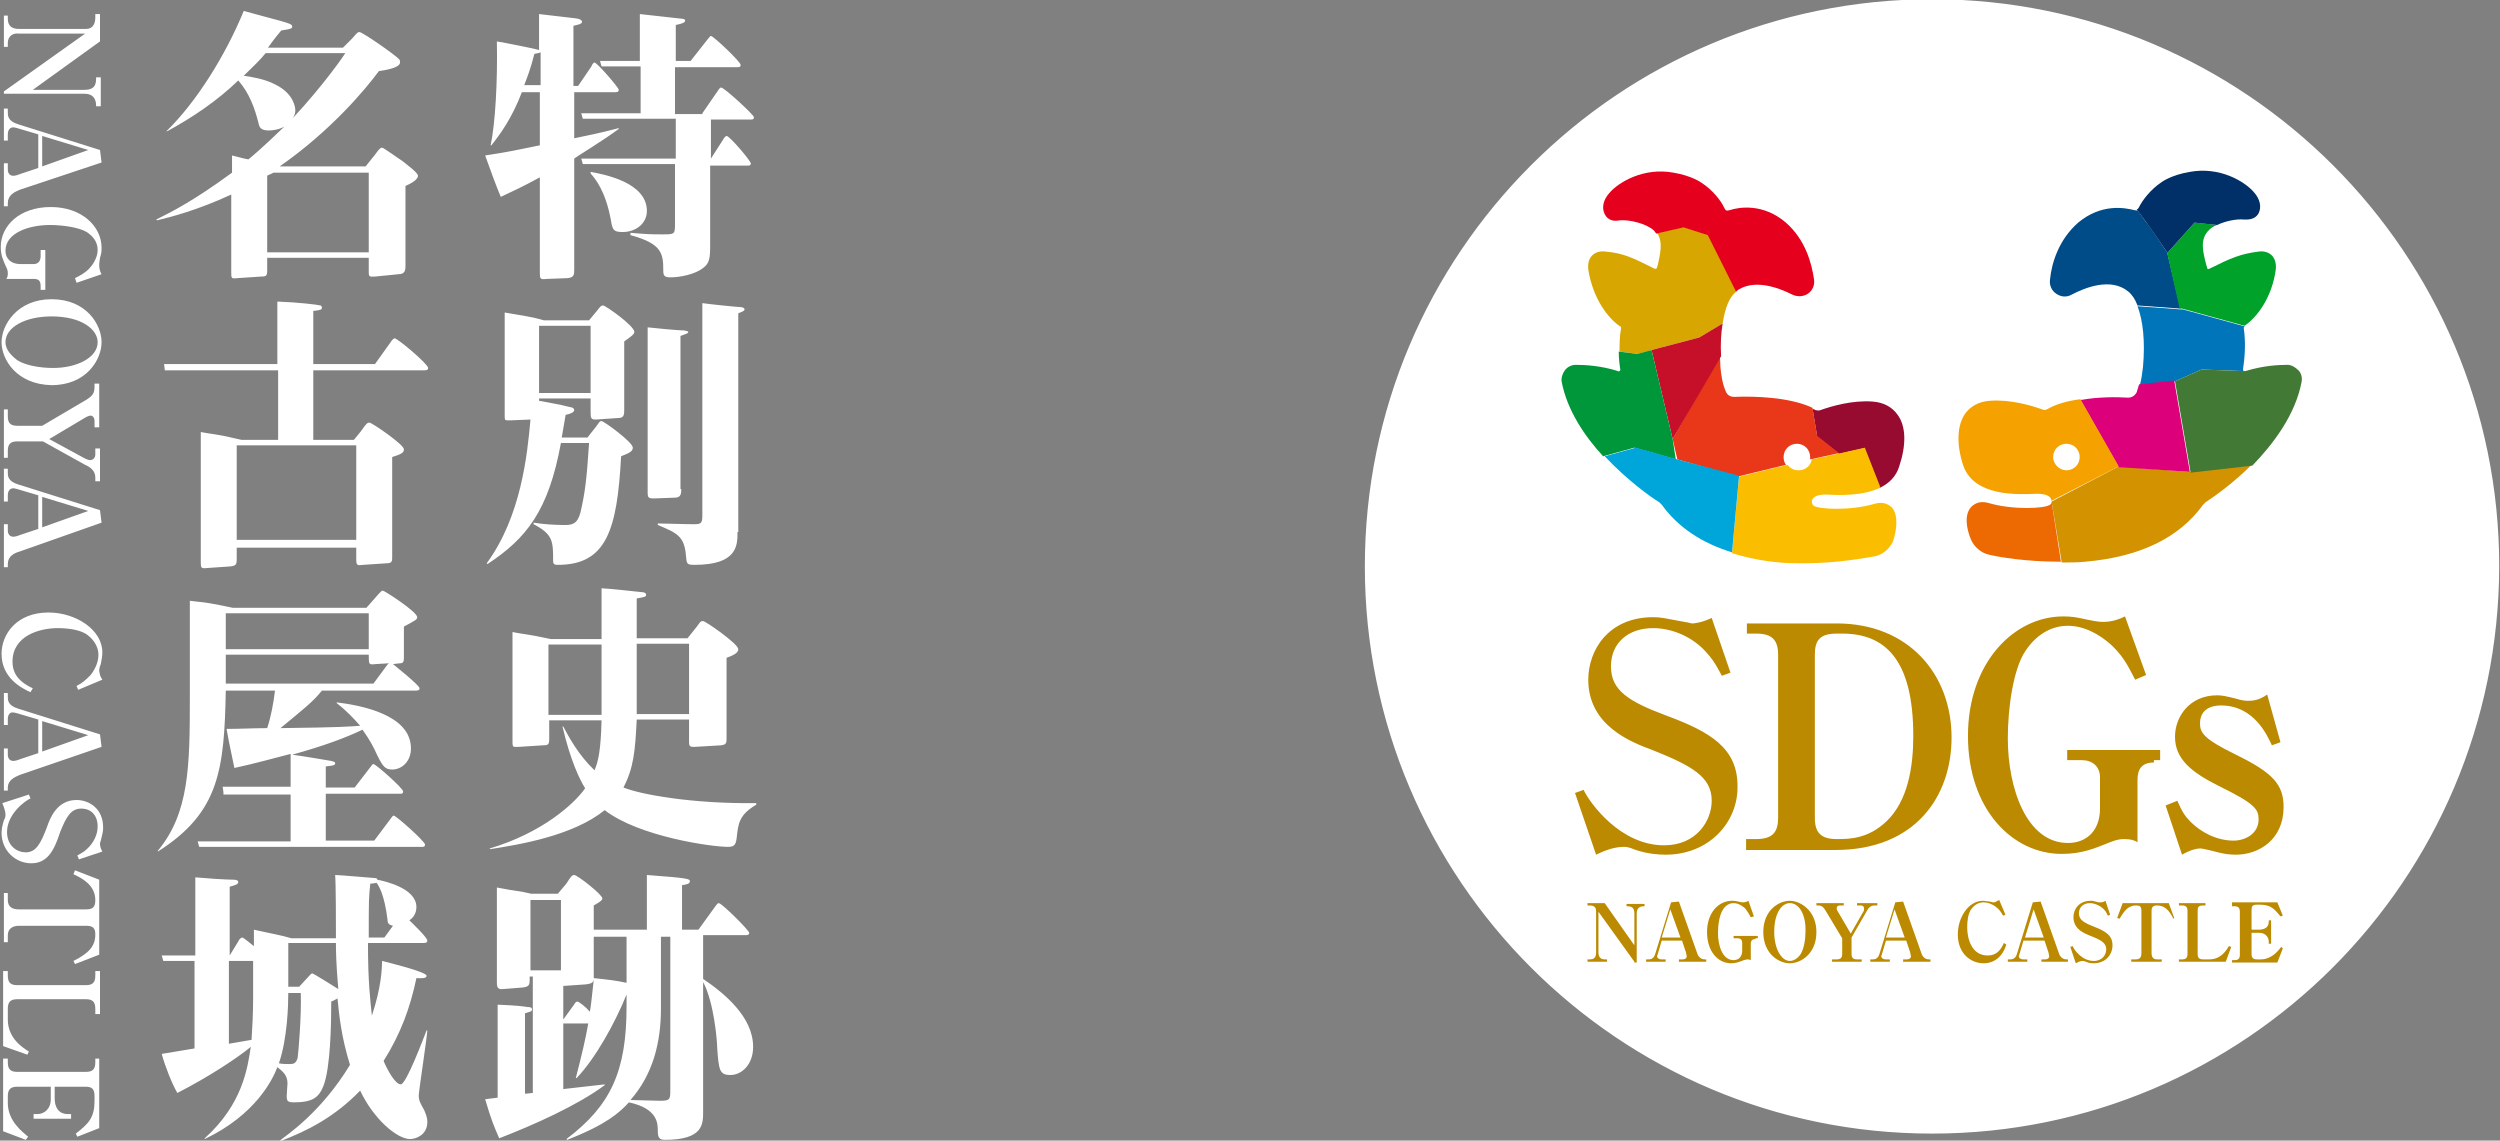
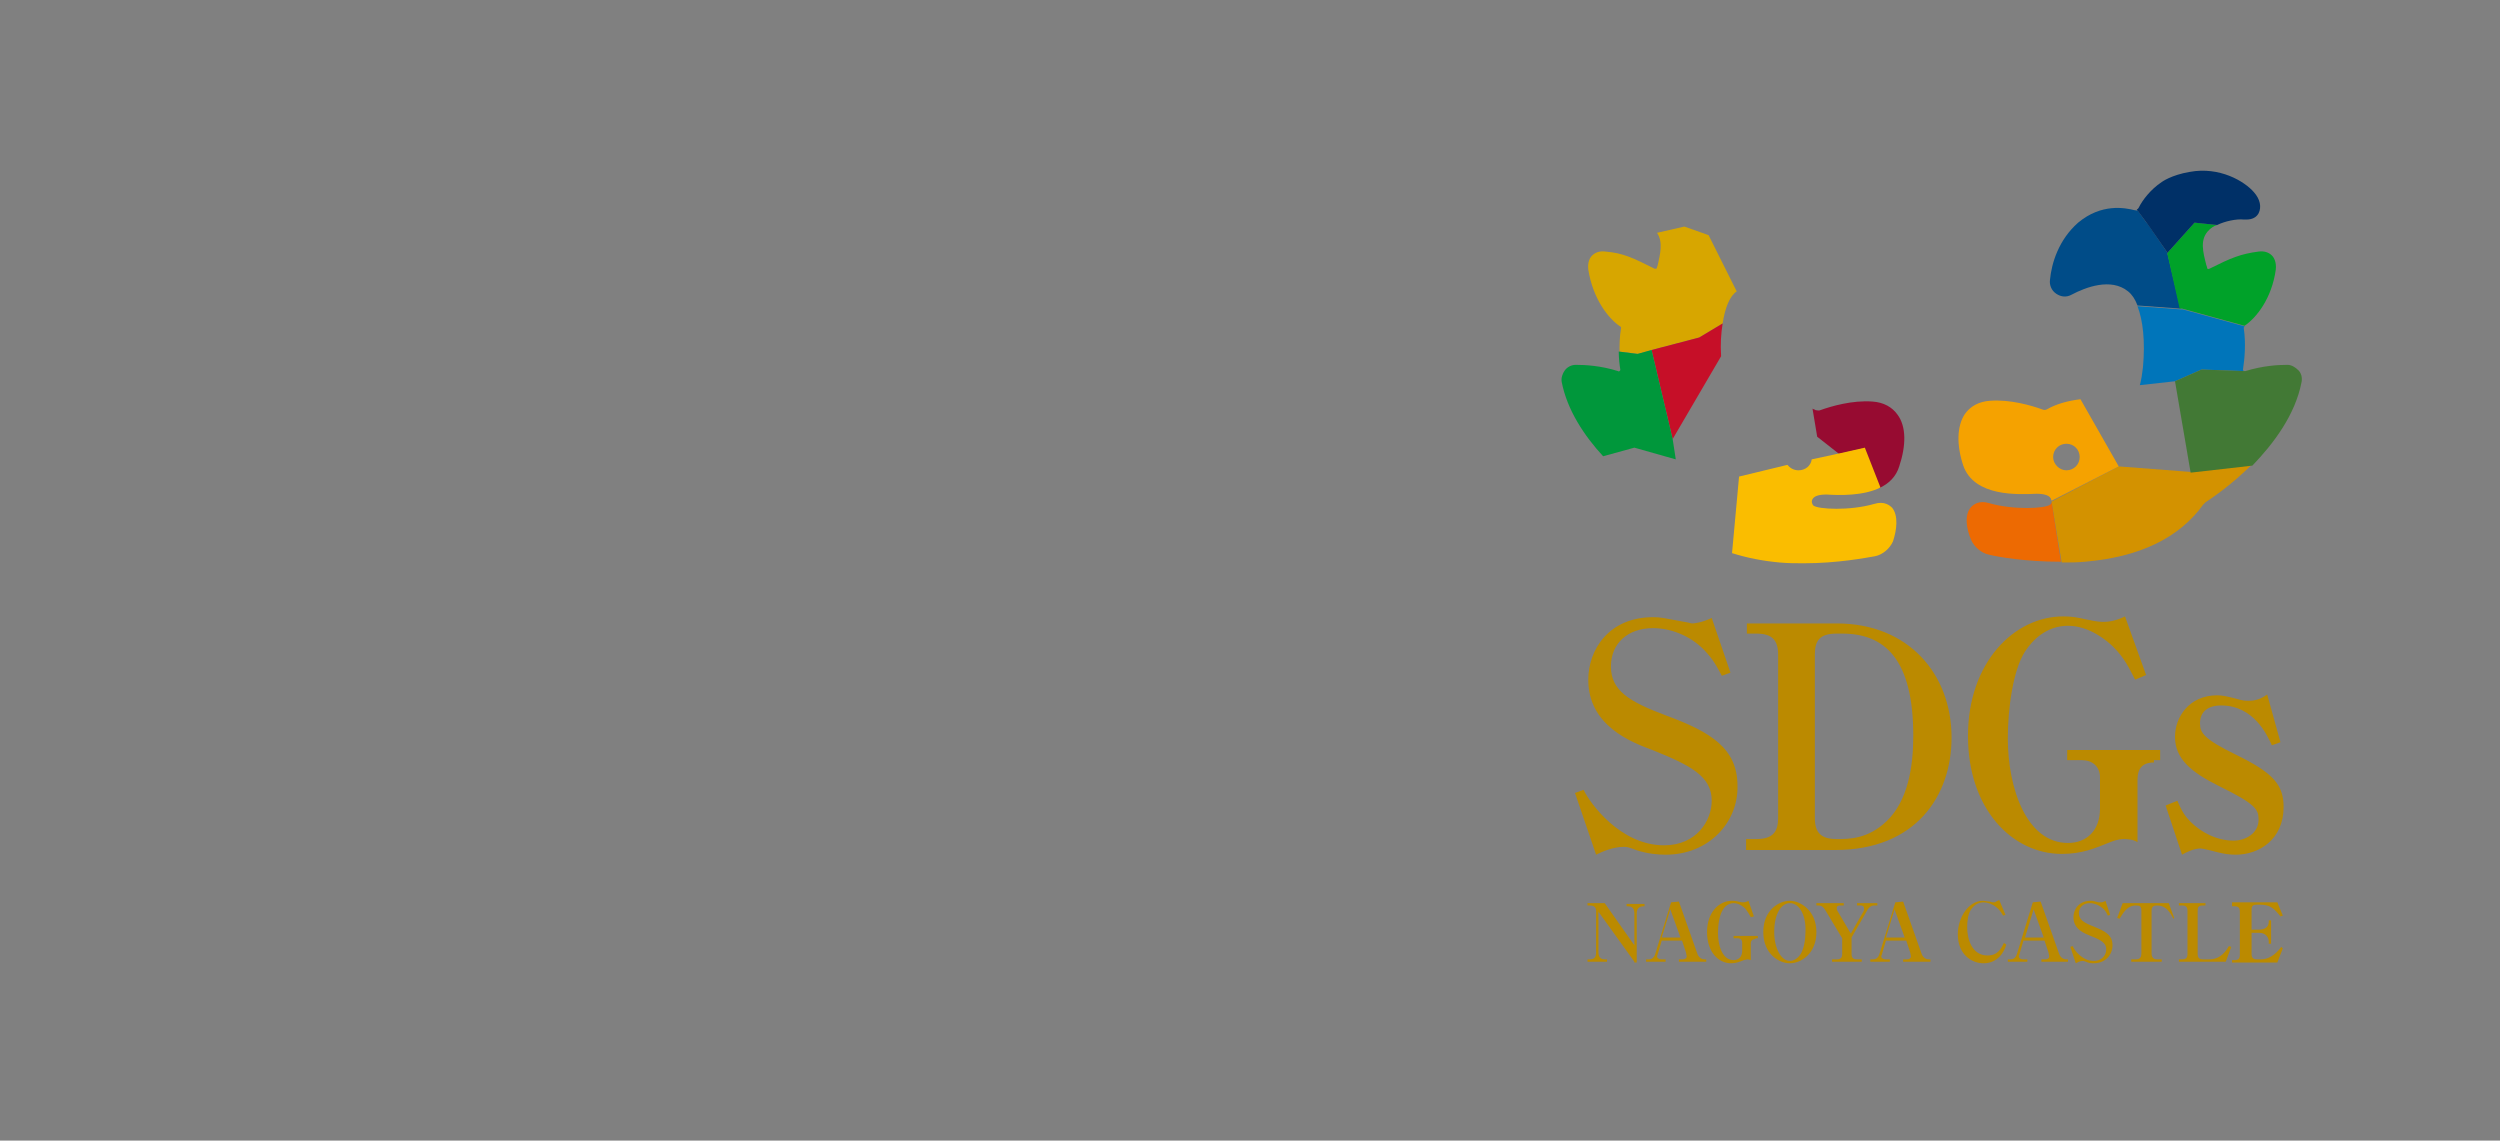
<svg xmlns="http://www.w3.org/2000/svg" xml:space="preserve" id="レイヤー_1" x="0" y="0" style="enable-background:new 0 0 320 146" version="1.1" viewBox="0 0 320 146">
  <rect x="0" y="0" width="320" height="146" fill="#808080" stroke="none" />
  <style>.st0{fill:#fff}.st1{fill:#bb8a00}.st10{fill:none}</style>
-   <path d="m.5 11.7 10.4-7.4H2.4C1.7 4.2 1 4.6 1 5.5V6H.5V2H1v.4c0 .9.5 1.3 1.4 1.3H11c1.1 0 1.2-1 1.2-1.5v-.4h.6v3.5l-8.6 6.2h6.6c1.5 0 1.5-.9 1.5-1.6h.6v3.7h-.6c0-.4 0-1.6-1.5-1.6H.5v-.3zM.5 20.9H1v.8c0 .4.2.8.7.8.2 0 .6-.1.8-.2l2.4-.8v-4.3l-2.7-.8c-.1 0-.3-.1-.5-.1-.4 0-.7.3-.7.9v.8H.5v-4.1H1v.5c0 .4 0 1.1 1.3 1.5l10.5 3.3.2 1.6-10.5 3.5C1.8 24.6 1 25 1 26v.4H.5v-5.5zm10.8-1.7-5.9-1.8v3.9l5.9-2.1zM5.2 36.6c0-.7-.3-.9-.9-.9H.8c.2-.2.2-.6.2-.7 0-.4-.1-.6-.2-.8-.4-.9-.7-1.5-.7-2.6 0-2.7 2.4-5.1 6.4-5.1S13 29 13 31.7c0 .4 0 .7-.2 1.3-.1.6-.1.8-.1.9 0 .2 0 .7.3 1.2l-3.2 1.1-.2-.6c.6-.3 1.2-.6 1.8-1.2.3-.3 1.1-1.3 1.1-2.4 0-1.2-.8-1.9-1.4-2.3-1-.6-3.1-.9-4.7-.9-2.7 0-5.7 1-5.7 3.3 0 1 .7 1.7 1.9 1.7h1.7c.6 0 .9-.4.9-1V32h.6v5.1h-.6v-.5zM.2 43.8c0-2.2 2-5.5 6.4-5.5 4.5 0 6.4 3.3 6.4 5.5s-1.9 5.5-6.4 5.5C2.1 49.2.2 46 .2 43.8zm12.3 0c0-1.6-2-3.3-5.9-3.3-3.4 0-5.9 1.4-5.9 3.3 0 1.1 1 1.9 1.5 2.3 1.1.7 3 1 4.6 1 3 0 5.7-1.3 5.7-3.3zM12.2 61.1c0-.8-.6-1.3-1.3-1.6l-5.4-3H2.2c-.8 0-1.2.3-1.2 1.2v.9H.5v-6.2H1v.9c0 .8.3 1.2 1.2 1.2h3.2l5.6-3.3c.8-.5 1.1-.8 1.1-1.7v-.4h.6v5.6h-.6v-.8c0-.4-.2-.7-.5-.7-.2 0-.4.1-.6.2l-4.7 2.8 4.6 2.5c.2.1.5.2.6.2.4 0 .7-.3.7-.7v-.8h.6v4.2h-.6v-.5zM.5 67.1H1v.8c0 .4.2.8.7.8.2 0 .6-.1.8-.2l2.4-.8v-4.3l-2.7-.8c-.1 0-.3-.1-.5-.1-.4 0-.7.3-.7.9v.8H.5V60H1v.5c0 .4 0 1.1 1.3 1.5l10.5 3.3.2 1.6-10.5 3.7c-.7.2-1.5.6-1.5 1.6v.4H.5v-5.5zm10.8-1.7-5.9-1.8v3.9l5.9-2.1zM.2 83.7c0-2.6 2-5.3 6-5.3 3.5 0 6.9 2.2 6.9 5.1 0 .5-.1 1-.2 1.5-.2.5-.2.7-.2.9 0 .1.1.4.1.5.1.3.2.4.3.6L10 88.3l-.2-.5c.8-.4 1.2-.8 1.8-1.4.7-.9 1-1.8 1-2.6s-.4-1.8-1.5-2.6c-.9-.6-2.4-.8-3.7-.8-2.4 0-5.8 1-5.8 4.3 0 1.1.4 2.4 2.6 3.4l-.3.5C2.8 88.1.2 86.8.2 83.7zM.5 95.8H1v.8c0 .4.2.8.7.8.2 0 .6-.1.8-.2l2.4-.8v-4.3l-2.7-.8c-.1 0-.3-.1-.5-.1-.4-.1-.7.3-.7.8v.8H.5v-4.1H1v.5c0 .4 0 1.1 1.3 1.5L12.8 94l.2 1.6-10.5 3.6c-.7.3-1.5.7-1.5 1.6v.4H.5v-5.4zm10.8-1.7-5.9-1.8v3.9l5.9-2.1zM.2 106.6c0-.4.1-1 .3-1.6.2-.4.2-.5.2-.7 0-.6-.3-1.2-.4-1.5l3.4-1.1.2.5c-.7.3-3 2-3 4.3 0 1.8 1.3 2.6 2.4 2.6 1.3 0 1.9-1.1 2.7-3.2.4-1.2 1.3-3.5 3.8-3.5 1.6 0 3.4 1.1 3.4 3.5 0 .4 0 .5-.3 1.7-.1.3-.1.3-.1.4 0 .1 0 .5.3 1l-3 1-.2-.5c.3-.2.8-.4 1.2-.8.9-.8 1.4-1.9 1.4-2.9 0-1.4-.8-2.3-2.1-2.3s-1.9 1-2.7 3c-.8 2.5-1.7 4-3.7 4s-3.8-1.6-3.8-3.9zM9.4 123c2-1 2.8-1.9 2.8-3.4 0-.9-.4-1.1-1.2-1.1H2.4c-.8 0-1.4.4-1.4 1.2v.9H.5v-6.3H1v.9c0 .9.6 1.2 1.4 1.2H11c.9 0 1.2-.3 1.2-1.2 0-1.9-1.7-2.8-2.8-3.3l.2-.5 3.1 1.2v9.6l-3.1 1.2-.2-.4zM12.2 129.7v-.6c0-.9-.4-1.2-1.2-1.2H2.2c-.9 0-1.2.4-1.2 1.2v1.4c0 2.4 1.9 3.6 2.7 4.1l-.2.4-3.1-1.1v-9.6H1v.6c0 .9.4 1.2 1.2 1.2H11c.8 0 1.2-.3 1.2-1.2v-.6h.6v5.5h-.6zM12.7 135.4v9l-2.8 1.1-.2-.4c1.7-1.3 2.4-2.1 2.4-4.2v-.6c0-1-.4-1.2-1.2-1.2H7v1.5c0 1 .4 2 1.7 2h.4v.6H4.3v-.6h.5c.8 0 1.7-.6 1.7-1.9v-1.6H2.2c-.8 0-1.2.3-1.2 1.2v.9c0 2.3 1.9 3.7 2.6 4.3l-.3.4-2.9-1.1v-9.3H1v.5c0 .9.4 1.2 1.2 1.2H11c.8 0 1.2-.3 1.2-1.2v-.5h.5zM74 11l1.7-2.5c.1-.3.3-.5.4-.5.3 0 3.1 3.2 3.1 3.5 0 .3-.3.3-.5.3h-5.2v5.9c1.9-.4 3-.6 5.7-1.3v.1c-2 1.5-5.5 3.6-5.7 3.8v14.2c0 .6 0 1-.8 1.1l-2.7.1c-.9.1-.9 0-.9-.9V22.7c-2.2 1.2-3.3 1.7-5 2.5-.7-1.7-1.1-2.8-2-5.3 3.3-.5 4-.7 7-1.3v-6.8h-2.3c-1.3 3.4-2.8 5.4-3.9 6.8h-.1c.6-2.8.9-8.2.8-13.3.7.1 5.2 1 5.4 1.1V1.8c4.1.5 4.5.5 5 .6.3.1.5.2.5.4 0 .3-.7.4-1.1.5V11h.6zm-4.8 0V6.7c-.2.1-.4.1-.8.2-.5 2-1 3.2-1.3 4h2.1zm20.7 3.5 2-2.9c.1-.2.3-.4.4-.4.4 0 4.2 3.5 4.2 3.8 0 .3-.2.3-.4.3H91v5l1.6-2.5c.1-.2.3-.4.4-.4.4 0 3.1 3.2 3.1 3.5 0 .3-.2.3-.5.3h-4.7v10.2c0 1.7-.1 2.3-.9 2.9-1 .8-2.9 1.2-4.2 1.2-.7 0-.9-.2-.9-.8 0-2.2-.1-3.5-4.2-4.6v-.3c2.3.2 2.8.2 4.1.2 1.6 0 1.6 0 1.6-1.5V21H74.6l-.2-.7h12.1v-5.1H74.6l-.2-.7H82v-6h-5l-.2-.7h5.1v-6c.7.1 4.7.5 5.4.6.2 0 .4.1.4.2 0 .3-.3.4-1.2.6v4.6h1.9L90.6 5c.2-.2.3-.4.4-.4.3 0 3.8 3.3 3.8 3.7 0 .3-.2.3-.4.3h-8v6h3.5zM75.6 22c1.6.3 7.2 1.3 7.2 5 0 1.6-1.4 2.7-3.1 2.7-1.2 0-1.3-.3-1.5-1.5-.7-3.8-2-5.3-2.6-6V22zM76.3 54.6c.4-.5.4-.7.7-.7.3 0 4 2.7 4 3.4 0 .5-.5.7-1.5 1.1-.5 9.5-1.9 13.9-8.1 13.9-.3 0-.6 0-.6-.5 0-2.5 0-3.4-2.5-4.7v-.2c1.2.2 2.7.3 4 .3.9 0 1.6-.1 2-1.6.6-2.6.8-4.3 1.1-8.9h-3.6c-1.6 8.7-4.4 12.2-9.4 15.5l-.1-.1c4.4-6 5.2-13.9 5.6-18.4l-2.4.1c-.9 0-.9.1-.9-.6V40c1.6.3 3.4.5 5 1h5.8l1-1.2c.4-.5.5-.7.8-.7.3 0 4 2.6 4 3.4 0 .3-.6.7-1.3 1.2v8.7c0 .6 0 1.1-.7 1.1l-2.9.2c-.6 0-.7-.1-.7-.9V51H69v.3c2 .4 2.4.4 3.9.8.2 0 .6.1.6.4 0 .1-.1.4-1.1.6-.4 2.3-.4 2.4-.5 2.9h3.3l1.1-1.4zM69 41.7v8.6h6.6v-8.6H69zm18.2 20.9c0 .5 0 1.1-.8 1.1l-2.7.1c-.7 0-.8-.1-.8-.8V41.9c.8.1 4 .4 4.7.4.4.1.5.1.5.2 0 .2-.5.3-1 .5v19.6zm7.2 5.5c0 1.7 0 4.2-5.5 4.2-1 0-1-.1-1.1-1.2-.2-2.5-1.2-2.9-3.6-3.9V67c.9 0 3.2.1 4.7.1.9 0 1-.2 1-1.2V38.8c.6.1 4.4.5 4.8.5.3 0 .6.1.6.3 0 .2-.3.3-.8.5v28zM77 81.7v-6.4c1.7.1 3.2.3 5.2.5.2 0 .5.1.5.3 0 .3-.1.3-1.2.5v5.1H88l1.2-1.5c.5-.7.5-.7.8-.7.3 0 4.5 2.9 4.5 3.6 0 .4-.4.7-1.5 1.1v10.2c0 .7 0 .9-.7 1l-3.4.2c-.5 0-.7 0-.7-.6v-2.9h-6.7c-.2 4.1-.4 6.2-1.7 8.7 2.2.9 8.8 2.1 17 2v.2c-2.2 1.3-2.3 2.4-2.5 4.2-.1.9-.3 1.2-1.1 1.2-2.1 0-11.4-1.3-15.8-4.7-4.1 3.3-10.9 4.4-14.7 5v-.1c6.7-2 10.8-5.7 12.2-7.7-.7-1.1-1.9-3.6-2.9-7.9h.1c.7 1.3 1.9 3.6 4 5.6.5-1.2.8-2.6.9-6.4h-6.7v2.3c0 .8-.1.9-.8.9l-3.1.2c-.7 0-.8.1-.8-.6V80.9c1.4.3 1.7.2 4.9.9H77zm-6.8.8v9H77v-9h-6.8zm18 8.9v-9h-6.7v9h6.7zM93.5 137.6c-1.4 0-1.5-.6-1.7-3.5 0-.8-.4-5.8-1.8-8.4v16.6c0 1.6 0 3.6-4.9 3.6-.7 0-.9-.3-.9-1.1 0-1 0-2.9-3.7-3.7-1.2 1.3-2.8 2.8-7.9 4.8l-.1-.1c5.7-4.3 7.7-8.7 7.7-17v-1.5c-1.5 3.7-4 8.2-6.4 10.7h-.1c.8-3.1 1.2-4.8 1.6-7h-3.2v8.4l5.3-.6v.1c-3.5 2.6-9.1 5.1-13.5 6.8-.7-1.6-1-2.3-1.8-5l1.6-.2v-11.9c2.5.1 3.2.2 3.8.3.2 0 .6 0 .6.3s-.3.3-.9.5V140l1-.1V125h-.4v.4c0 .7-.1.9-.9 1l-2.5.2c-.8.1-.8-.4-.8-.9v-12.1c2.5.5 2.8.4 4.4.8h3.4l1.1-1.3c.5-.8.7-1.1 1-1.1.4 0 3.6 2.5 3.6 3 0 .1 0 .3-1.1.9v3.1h6.8v-7c5.4.4 5.5.5 5.5.8 0 .3-.3.4-1 .5v5.7h2.1l2.1-2.9c.1-.1.3-.5.5-.5.4 0 3.9 3.5 3.9 3.8 0 .3-.3.3-.5.3H90v5.6c2.8 1.9 6.4 4.9 6.4 8.7 0 2.3-1.5 3.6-2.9 3.6zm-21.7-22.4h-3.9v9h3.9v-9zM75 126l-2.9.2v4.3l1.3-1.8c.2-.3.3-.5.5-.5s1.1.7 1.6 1.3c.1-.4.3-2.2.5-4.1-.1.4-.3.5-1 .6zm5.2-6.1H76v5.3c1.9.2 2.8.3 4.2.6v-5.9zm5.6 0h-1.2v9.2c0 4.3-1 8.4-3.9 11.7.5 0 3.2.1 3.8.1 1.3 0 1.3-.2 1.3-1.5v-19.5zM21.3 16.8C25.2 13 28.9 7 31.2 1.4c.3.1 4.1 1.1 4.8 1.3 1 .3 1.4.4 1.4.7 0 .2 0 .3-1.4.5-.4.5-.7.8-1.7 2.2h9.6l1.2-1.2c.6-.7.7-.8.9-.8.4 0 4.7 3 5.1 3.5.1.1.1.2.1.4 0 .7-2 1-2.7 1.1-1.7 2.3-6.1 7.6-12.7 12.2h11l1.2-1.5c.5-.7.7-.9.9-.9s2.1 1.4 2.6 1.7c.6.5 2 1.5 2 1.9 0 .5-.9 1-1.6 1.3V34c0 .5 0 1.1-.9 1.1l-3 .3c-.6 0-.8.1-.8-.5V33h-13v1.6c0 .7-.1.8-.8.8l-3 .2c-.8.1-.8 0-.8-.7v-10c-4.3 2-7.8 2.9-9.5 3.3l-.1-.1c2-1 4.8-2.4 9.7-6v-2.2c1.2.3 1.5.4 2.1.5.6-.5 1.7-1.4 4.6-4.2-.7.4-1.5.5-2 .5-1 0-1.2-.4-1.3-.9-.5-2-1.2-3.9-2.6-5.5-2.7 2.6-5.8 4.7-9.1 6.5h-.1zM34 6.8c-.7.9-1.6 1.7-2.8 2.9.8.1 2.7.4 4 1.1 2.5 1.2 2.6 3.1 2.6 3.3 0 .2 0 .5-.3 1 4-4.3 6.6-8.1 6.7-8.3H34zm1 15.3c-.1.1-.7.3-.8.4v9.8h13V22.1H35zM48 46.6l2-2.8c.1-.2.4-.5.5-.5.4 0 4.3 3.3 4.3 3.8 0 .3-.3.3-.5.3H40.1v8.9h5.2l.9-1.1c.7-1 .8-1.1 1.1-1.1.3 0 4.4 2.8 4.4 3.4 0 .4-.2.6-1.5 1v12.8c0 .5 0 .8-.7.8l-3 .2c-.8.1-.9.1-.9-.8v-1.4H30.3v1.4c0 .8-.1.9-.8 1l-2.9.2c-.9.1-.9 0-.9-.8V55.3c1.5.3 1.9.2 5.2 1h4.7v-8.9H21.1l-.1-.8h14.5v-8c2.7.1 5.2.4 5.5.5.1 0 .2.1.2.3 0 .2-.1.3-1.1.4v6.8H48zM30.3 57v12.1h15.3V57H30.3zM28.6 101.4l-.1-.7h8.7v-4.2c-2 .5-4.4 1.2-7.2 1.8-.7-3.4-.8-3.8-1-5 1.7 0 3.5-.1 5.2-.1.5-1.5.8-3.2 1-4.8h-6.3c-.2 10.1-.8 15.6-8.7 20.6v-.1c4-4.8 4.1-10.8 4.1-19.5V76.9c1.3.2 1.3 0 5.5.9h17.1l1.5-1.7c.3-.3.4-.5.6-.5.2 0 4.4 2.7 4.4 3.4 0 .3-.2.4-1.7 1.2v4c0 .5-.1.7-.5.7l-.9.1c.1.1 3.4 2.7 3.4 3.1 0 .2-.1.3-.5.3h-12c-1.1 1.4-2.4 2.4-5.3 4.8 7.9-.1 8.8-.2 10.2-.3-.8-.9-1.6-1.8-3-2.9v-.1c3.2.4 9.5 1.6 9.5 5.9 0 1.7-1.2 2.7-2.4 2.7-.9 0-1.2-.4-1.9-1.8-.5-1.1-.9-1.9-1.9-3.3-2.1 1-4.7 2-9 3.2 1.5.2 4.4.7 5 .8.3.1.5.1.5.3 0 .3-.4.3-1.2.4v2.7h3.7l2-2.6c.2-.3.3-.4.4-.4.3 0 3.8 3.1 3.8 3.5 0 .3-.2.3-.4.3h-9.5v6h6.2l2.1-2.8c.2-.3.3-.4.4-.4.3 0 4 3.3 4 3.7 0 .3-.2.3-.4.3H25.5l-.2-.7h11.9v-6h-8.6zm.3-22.9v4.6h18.3v-4.6H28.9zm0 5.3v3.7h18.9l1.7-2.3c.1-.1.1-.2.3-.3l-1.7.1c-.9.1-.9.1-.9-1.2H28.9zM43 120c0-1.3 0-6.8-.1-8 .6 0 5 .4 5.2.4.1 0 .2.1.2.2 1 .2 5 1.1 5 3.5 0 1-.6 1.5-.9 1.7.4.4 2.3 2.2 2.3 2.6 0 .3-.3.3-.5.3h-7.1c0 5.1.3 7.3.5 9.3 1.2-3.6 1.3-6 1.3-7 .8.2 5.7 1.4 5.7 1.9 0 .4-.8.3-1.3.3-.8 3.8-2 7.1-4.2 10.6.5 1.2 1.5 3 2.2 3 .7 0 2.9-5.9 3.3-6.9h.1c-.1 1.3-1.1 7.8-1.1 8.3 0 .7.2 1 .7 1.9.1.3.4.8.4 1.5 0 1.7-1.5 2.2-2.2 2.2-1.7 0-4.7-2.6-6.4-6.2-3.2 3.3-6.6 5.1-10.3 6.5v-.1c.9-.7 5.3-3.6 9-9.7-1.1-3.5-1.4-6.4-1.6-8.5-.4.2-.5.3-.8.4 0 2.9-.1 8.5-1 10.8-.6 1.5-1.4 2.1-3.8 2.1-.8 0-.9-.2-.9-.8 0-.3.1-1.6.1-1.6 0-1-.5-1.5-1.3-2.1-.6 1.6-2.8 6.1-9.3 9.2v-.1c4.9-4.4 5.5-9.1 5.9-11.7-1.7 1.4-5.3 3.8-9.4 5.9-.7-1.2-1.6-3.5-2-5l4.2-.7V123h-4l-.2-.7H25v-10c1 .1 3.9.3 4.8.3.2 0 .7 0 .7.3s-.4.4-1.1.6v8.8l1.1-1.8c.1-.3.4-.5.5-.5.2 0 1.2.9 1.5 1.1V119c2.2.5 3.5.7 4.8 1.1H43zm-10.5 3h-3.2v10.6l2.9-.5c.1-1.6.2-3.4.2-5.4V123zm4.4 4.1c0 1.5-.1 5.8-1.2 9 .3.1 1.1.1 1.4.1.5 0 .8-.1 1-.8.1-.7.5-5.4.4-8.3h-1.6zm0-6.4v5.6h1.4l1.1-1.2c.4-.4.4-.5.6-.5.1 0 3 1.8 3.3 2-.3-3.5-.3-5.1-.3-5.9h-6.1zm13.4-2.2c-.4-.1-.7-.2-.7-.8-.4-3.2-1.1-4.3-1.4-4.7-.5.1-.5.1-.8.1-.2 1.8-.2 2.1-.2 6.9h2l1.1-1.5zM247.3 145.1c-40.1 0-72.6-32.5-72.6-72.6 0-40.1 32.5-72.6 72.6-72.6 40.1 0 72.6 32.5 72.6 72.6-.1 40.1-32.5 72.6-72.6 72.6z" class="st0" />
  <path d="m209.2 123.1-4.6-6.4v5.2c0 .5.2.9.8.9h.3v.3h-2.5v-.3h.3c.6 0 .8-.3.8-.9v-5.3c0-.7-.6-.7-.9-.7h-.2v-.3h2.2l3.8 5.4v-4.1c0-.9-.6-.9-1-.9v-.3h2.3v.3c-.3 0-1 0-1 .9v6.3h-.3zM214.9 123.1v-.3h.5c.2 0 .5-.1.5-.4 0-.1-.1-.4-.1-.5l-.5-1.5h-2.6l-.5 1.7c0 .1-.1.2-.1.3 0 .2.2.4.6.4h.5v.3h-2.5v-.3h.3c.2 0 .7 0 .9-.8l2-6.5 1-.1 2.3 6.5c.1.4.4.9 1 .9h.2v.3h-3.5zm-1.1-6.7-1.1 3.6h2.4l-1.3-3.6zM224.7 120.2c-.4 0-.6.2-.6.6v2.1c-.2-.1-.4-.1-.4-.1-.2 0-.4.1-.5.1-.5.2-1 .4-1.6.4-1.7 0-3.1-1.5-3.1-4s1.5-4 3.2-4c.2 0 .4 0 .8.1s.5.1.6.1c.1 0 .4 0 .7-.2l.7 2-.4.1c-.2-.4-.4-.7-.7-1.1-.2-.2-.8-.7-1.5-.7s-1.2.5-1.4.9c-.4.6-.6 1.9-.6 2.9 0 1.7.6 3.5 2 3.5.6 0 1.1-.4 1.1-1.2v-1c0-.4-.2-.6-.6-.6h-.5v-.3h3.1v.3h-.3zM229.1 123.3c-1.4 0-3.4-1.2-3.4-4s2-4 3.4-4c1.3 0 3.4 1.2 3.4 4s-2 4-3.4 4zm0-7.7c-1 0-2 1.2-2 3.7 0 2.1.9 3.7 2 3.7.7 0 1.2-.6 1.4-.9.4-.7.6-1.8.6-2.8.1-2-.7-3.7-2-3.7zM239.9 115.9c-.5 0-.8.4-1 .8L237 120v2.1c0 .5.2.7.7.7h.6v.3h-3.8v-.3h.6c.5 0 .7-.2.7-.7v-2l-2.1-3.5c-.3-.5-.5-.7-1-.7h-.2v-.3h3.5v.3h-.5c-.2 0-.4.1-.4.3 0 .1 0 .3.1.4l1.7 2.9 1.6-2.8c.1-.1.1-.3.1-.4 0-.3-.2-.4-.4-.4h-.5v-.3h2.6v.3h-.4zM243.6 123.1v-.3h.5c.2 0 .5-.1.5-.4 0-.1-.1-.4-.1-.5l-.5-1.5h-2.6l-.5 1.7c0 .1-.1.2-.1.3 0 .2.2.4.6.4h.5v.3h-2.5v-.3h.3c.2 0 .7 0 .9-.8l2-6.5 1-.1 2.3 6.5c.1.4.4.9 1 .9h.2v.3h-3.5zm-1.1-6.7-1.1 3.6h2.4l-1.3-3.6zM253.9 123.3c-1.6 0-3.3-1.2-3.3-3.7 0-2.2 1.4-4.3 3.2-4.3.3 0 .6.1.9.1.3.1.4.1.5.1.1 0 .2 0 .3-.1l.4-.2.8 1.9-.3.1c-.3-.5-.5-.8-.9-1.1-.5-.4-1.1-.6-1.6-.6s-1.1.2-1.6.9c-.4.6-.5 1.5-.5 2.3 0 1.5.6 3.6 2.6 3.6.7 0 1.5-.2 2.1-1.6l.3.2c-.2.8-1 2.4-2.9 2.4zM261.3 123.1v-.3h.5c.2 0 .5-.1.5-.4 0-.1-.1-.4-.1-.5l-.5-1.5H259l-.5 1.7c0 .1-.1.2-.1.3 0 .2.2.4.6.4h.5v.3H257v-.3h.3c.2 0 .7 0 .9-.8l2-6.5 1-.1 2.3 6.5c.1.4.4.9 1 .9h.2v.3h-3.4zm-1-6.7-1.1 3.6h2.4l-1.3-3.6zM268 123.3c-.2 0-.6 0-1-.2-.3-.1-.3-.1-.4-.1-.4 0-.7.2-.9.3l-.7-2.1.3-.1c.2.5 1.2 1.9 2.7 1.9 1.1 0 1.6-.8 1.6-1.5 0-.8-.7-1.2-2-1.7-.7-.3-2.2-.8-2.2-2.4 0-1 .7-2.1 2.2-2.1.3 0 .3 0 1 .2h.3c.1 0 .3 0 .6-.2l.6 1.8-.3.1c-.1-.2-.2-.5-.5-.8-.5-.5-1.2-.8-1.8-.8-.8 0-1.4.5-1.4 1.3s.6 1.2 1.9 1.7c1.5.6 2.4 1.1 2.4 2.4 0 1.2-.9 2.3-2.4 2.3zM278.2 117.6c-.6-1.2-1.2-1.7-2.1-1.7-.5 0-.7.2-.7.7v5.4c0 .5.2.8.7.8h.6v.3h-3.9v-.3h.6c.6 0 .7-.4.7-.8v-5.4c0-.6-.2-.7-.7-.7-1.2 0-1.7 1.1-2.1 1.7l-.3-.1.7-1.9h5.9l.7 1.9-.1.1zM282.3 115.9h-.3c-.6 0-.7.2-.7.7v5.5c0 .5.2.7.7.7h.8c1.5 0 2.2-1.2 2.5-1.7l.3.1-.7 1.9h-6v-.3h.4c.5 0 .7-.2.7-.7v-5.5c0-.5-.2-.7-.7-.7h-.4v-.3h3.4v.3zM285.9 115.5h5.6l.7 1.7-.3.1c-.8-1-1.3-1.5-2.6-1.5h-.4c-.6 0-.7.2-.7.7v2.5h.9c.6 0 1.3-.2 1.3-1v-.2h.3v3h-.3v-.3c0-.5-.4-1.1-1.2-1.1h-1v2.7c0 .5.2.7.7.7h.5c1.4 0 2.3-1.2 2.6-1.6l.2.2-.7 1.8h-5.8v-.3h.3c.5 0 .7-.2.7-.7v-5.5c0-.5-.2-.7-.7-.7h-.3v-.5zM213.2 109.4c-.9 0-2.3-.1-3.8-.6-1-.4-1.2-.4-1.6-.4-1.3 0-2.7.6-3.5 1l-2.7-7.9 1.1-.4c.8 1.7 4.7 7.1 10.3 7.1 4.2 0 6.1-3.2 6.1-5.7 0-3.1-2.6-4.5-7.6-6.5-2.7-1-8.2-3.1-8.2-9 0-3.8 2.6-8 8.3-8 1 0 1.3.1 4 .6.7.1.8.2 1 .2.3 0 1.2-.1 2.5-.7l2.4 7-1.1.4c-.4-.7-.9-1.8-1.9-2.9-1.8-2.1-4.5-3.2-6.9-3.2-3.2 0-5.4 1.9-5.4 4.9 0 3.1 2.3 4.5 7.1 6.3 5.7 2.1 9.1 4.2 9.1 9 .1 4.6-3.6 8.8-9.2 8.8zM223.6 107.4h1.2c2.1 0 2.8-.9 2.8-2.7V83.8c0-1.9-.8-2.7-2.8-2.7h-1.2v-1.3h11.5c9.2 0 14.7 6.5 14.7 14.6 0 7.5-4.6 14.4-14.9 14.4h-11.4v-1.4zm11.5-26.3c-2.2 0-2.8.9-2.8 2.7v20.9c0 1.9.8 2.7 2.8 2.7 1.6 0 4 0 6.4-2.3 2.7-2.6 3.4-6.9 3.4-10.9 0-9.9-3.7-13.1-9.1-13.1h-.7zM275.7 97.6c-1.5 0-2.1.8-2.1 2.2v8c-.6-.4-1.5-.4-1.7-.4-.9 0-1.5.3-1.8.4-2 .8-3.6 1.5-6.2 1.5-6.3 0-12-5.7-12-15.1 0-9.4 5.9-15.3 12.2-15.3 1 0 1.7.1 3 .4 1.4.3 1.8.3 2.2.3.5 0 1.5-.1 2.7-.7l2.7 7.5-1.4.6c-.8-1.5-1.3-2.7-2.8-4.2-.7-.7-3-2.7-5.8-2.7s-4.6 1.9-5.5 3.3c-1.5 2.3-2.2 7.2-2.2 11.1 0 6.4 2.4 13.4 7.7 13.4 2.4 0 4.1-1.6 4.1-4.4v-4c0-1.4-1-2.2-2.3-2.2h-1.9V96h11.9v1.3h-.8zM286.2 109.4c-.8 0-1.5-.1-2.3-.3-.3-.1-2-.5-2.2-.5-.9 0-1.9.5-2.4.8l-2.1-6.3 1.5-.6c.6 1.4 1 2 1.7 2.7 1.3 1.3 3.3 2.4 5.5 2.4 1.5 0 3.2-.9 3.2-2.7 0-1.3-.4-2-5.1-4.3-3.6-1.8-5.6-3.5-5.6-6.3 0-2.5 1.8-5.3 5.4-5.3.6 0 1.1.1 2.3.4 1 .3 1.3.3 1.7.3.4 0 1.3 0 2.4-.8l1.7 6.1-1.1.4c-.6-1.3-2.3-5.1-6.5-5.1-1.7 0-2.7.8-2.7 2.3 0 1.2.5 2 4.6 4 4.7 2.3 6.1 3.8 6.1 6.7 0 4.2-3.2 6.1-6.1 6.1z" class="st1" />
  <path d="M211.4 44.8v-.2.2l6.1-1.6 3-1.8c.3-2 .9-3.5 1.8-4.1l-3.6-7.2-3.1-1.1-3.5.8c.8 1.2.4 2.7.1 4.1l-.1.3c0 .1-.1.2-.1.2h-.2c-2.8-1.4-4-2-6.3-2.2-.7-.1-1.3.1-1.7.5-.3.3-.6.8-.5 1.8.6 3.8 2.6 6.3 4.1 7.3.1 0 .1.1.1.2-.2 1.1-.2 2.1-.2 3l2.4.3 1.7-.5z" style="fill:#d7a600" />
-   <path d="m218.6 30.1 3.6 7.2c2.2-1.7 5.4-.5 7.2.4.6.3 1.4.3 2-.1.6-.4.9-1.1.8-1.8-.3-2.1-1.1-5.1-3.6-7.3-2.9-2.5-6-2-7.2-1.6-.4.1-.5.1-.7-.3-.4-.9-1.5-2.3-2.9-3.2 0 0-1.2-.9-3.6-1.3-3.8-.7-7 1.2-8.2 2.6-.8.9-1 1.9-.6 2.7.5 1 1.5.9 1.9.8 1.3-.1 3.4.4 4.4 1.3.1.1.2.3.3.4l3.5-.8 3.1 1z" style="fill:#e5001e" />
  <path d="M243.1 59.7c.9-2.7.9-5.1-.2-6.6-.7-1-1.8-1.6-3.2-1.7-2.6-.2-5.3.6-6.7 1.1-.2.1-.4 0-.6 0-.1-.1-.3-.1-.4-.2l.6 3.6 2.8 2.2 3.1-.7s1.3 3.3 2 5.1c1.3-.6 2.2-1.5 2.6-2.8z" style="fill:#970b31" />
  <path d="M242.2 65c-.3-.3-1-.9-2.3-.5-3.1.9-7.2.7-7.8.2-.1-.1-.3-.5-.1-.8.2-.4.8-.6 1.8-.6 1.6.1 4.7.2 6.9-.9-.7-1.8-2-5.1-2-5.1l-3.1.7.2.2-.2-.2-3.7.8c-.1.8-.8 1.4-1.7 1.4-.6 0-1.1-.3-1.4-.7l-6.2 1.5-.9 9.8c1.9.6 3.9 1 6.1 1.2 1.1.1 2.1.1 3.1.1 4.3 0 7.9-.7 9.1-.9 1-.2 1.9-1 2.3-1.9.5-1.5.7-3.3-.1-4.3z" style="fill:#fabd00" />
-   <path d="m214.1 56.2.6 2.6 7.7 2.2 6.2-1.5c-.2-.3-.3-.6-.3-1 0-1 .8-1.7 1.7-1.7 1 0 1.7.8 1.7 1.7v.3l3.7-.8-2.8-2.2-.6-3.6c-3-1.4-7.5-1.5-10-1.4-.5 0-.9-.2-1.1-.7-.4-.9-.6-2-.7-3.3 0-.4 0-.8-.1-1.2l-6 10.6z" style="fill:#e83819" />
  <path d="m211.4 44.8 2.7 11.4 6.2-10.6c-.1-1.6 0-3 .2-4.2l-3 1.8-6.1 1.6z" style="fill:#c60f28" />
  <path d="m214.1 56.2-2.7-11.4-1.8.5-2.4-.3c0 .9.1 1.7.2 2.3 0 .1 0 .1-.1.2 0 0-.1.1-.2 0-2.2-.7-4.2-.8-5.4-.8-.6 0-1.1.3-1.4.7-.3.4-.5 1-.4 1.5.7 3.6 2.9 6.9 5.3 9.5l4-1.1 5.3 1.5-.4-2.6" style="fill:#00973b" />
-   <path d="m214.7 58.8-5.3-1.5-4 1.1c2.9 3.1 6 5.3 7 5.9l.3.3c2.1 2.9 5.1 4.9 9 6.1l.9-9.8-7.9-2.1" style="fill:#00a6d9" />
  <path d="M264.5 60.2c1 0 1.7-.8 1.7-1.7 0-1-.8-1.7-1.7-1.7s-1.7.8-1.7 1.7c0 1 .8 1.7 1.7 1.7zM287.4 47.5h-.1.1z" class="st10" />
  <path d="m281.8 47.3 5.5.2h-.1s-.1-.1-.1-.2c.2-1.3.4-3.3.1-5.3 0-.1 0-.1.1-.2h.1l-8-2.2h-.3v.2-.2l-5.5-.4c.7 1.8 1 4.5.7 7.8-.1.8-.2 1.6-.4 2.3l4.5-.5 3.4-1.5z" style="fill:#0075ba" />
  <path d="m277.4 32.3-2.4-3.5-.4-.5h-1.4 1.4l-1-1.4c-.1.1-.2 0-.4 0-1.2-.3-4.2-.9-7.2 1.6-2.5 2.2-3.4 5.2-3.6 7.3-.1.7.2 1.4.8 1.8.6.4 1.3.5 2 .1 1.7-.9 5-2.2 7.2-.4.5.4.9 1 1.2 1.8l5.5.4-1.7-7.2z" style="fill:#004c88" />
  <path d="m271.2 59.7-8.6 4.5 1.3 7.8c1 0 2 0 3-.1 6.9-.6 12-3 15.1-7.3l.3-.3c.9-.6 3.4-2.3 5.9-4.8l-7.9.9-9.1-.7z" style="fill:#d39200" />
  <path d="M262.6 64.2c0 .2-.1.4-.2.4-.6.5-4.7.7-7.8-.2-1.3-.4-2 .2-2.3.5-.9 1-.6 2.8 0 4.2.4.9 1.3 1.7 2.3 1.9 1.2.3 4.7.9 9.1.9h.1l-1.2-7.7z" style="fill:#ed6a02" />
  <path d="M294.6 48.9c.1-.5 0-1.1-.4-1.5-.4-.4-.9-.7-1.4-.7-1.2 0-3.1.1-5.4.8h-.1l-5.5-.2-3.4 1.5 2 11.7 7.9-.9c2.7-2.8 5.5-6.5 6.3-10.7z" style="fill:#427935" />
-   <path d="m280.3 60.4-2-11.7-4.5.5c-.1.3-.2.7-.3 1-.2.4-.6.7-1.1.7-1.5-.1-3.9-.1-6.1.3l4.9 8.6 9.1.6z" style="fill:#dc007a" />
  <path d="m271.2 59.7-4.9-8.6c-1.6.2-3.1.6-4.3 1.3-.2.1-.4.1-.6 0-1.4-.5-4.1-1.3-6.7-1.1-1.4.1-2.5.7-3.2 1.7-1 1.5-1.1 3.9-.2 6.6 1.4 4 7 3.7 9.4 3.6.9 0 1.6.2 1.8.6 0 .1.1.2.1.3l8.6-4.4zm-6.7-2.9c1 0 1.7.8 1.7 1.7 0 1-.8 1.7-1.7 1.7s-1.7-.8-1.7-1.7c0-1 .8-1.7 1.7-1.7z" style="fill:#f5a200" />
  <path d="m277.4 32.4 1.6 7.1h.3l8 2.2c1.5-1 3.5-3.5 4-7.2.1-.9-.2-1.5-.5-1.8-.4-.4-1-.6-1.7-.5-2.3.3-3.5.8-6.3 2.2-.1 0-.2.1-.2 0-.1 0-.1-.1-.1-.2l-.1-.3c-.4-1.6-.9-3.3.4-4.5.2-.2.6-.5 1-.6l-2.9-.3-3.5 3.9z" style="fill:#00a229" />
  <path d="M277.4 32.3v.1l3.5-3.9 2.9.3c1-.5 2.5-.8 3.4-.7.4 0 1.4.1 1.9-.8.4-.8.2-1.8-.6-2.7-1.2-1.4-4.4-3.3-8.2-2.6-2.4.4-3.6 1.3-3.6 1.3-1.5 1-2.5 2.4-2.9 3.2-.1.2-.2.3-.3.3l1.4 1.9 2.5 3.6z" style="fill:#003067" />
</svg>